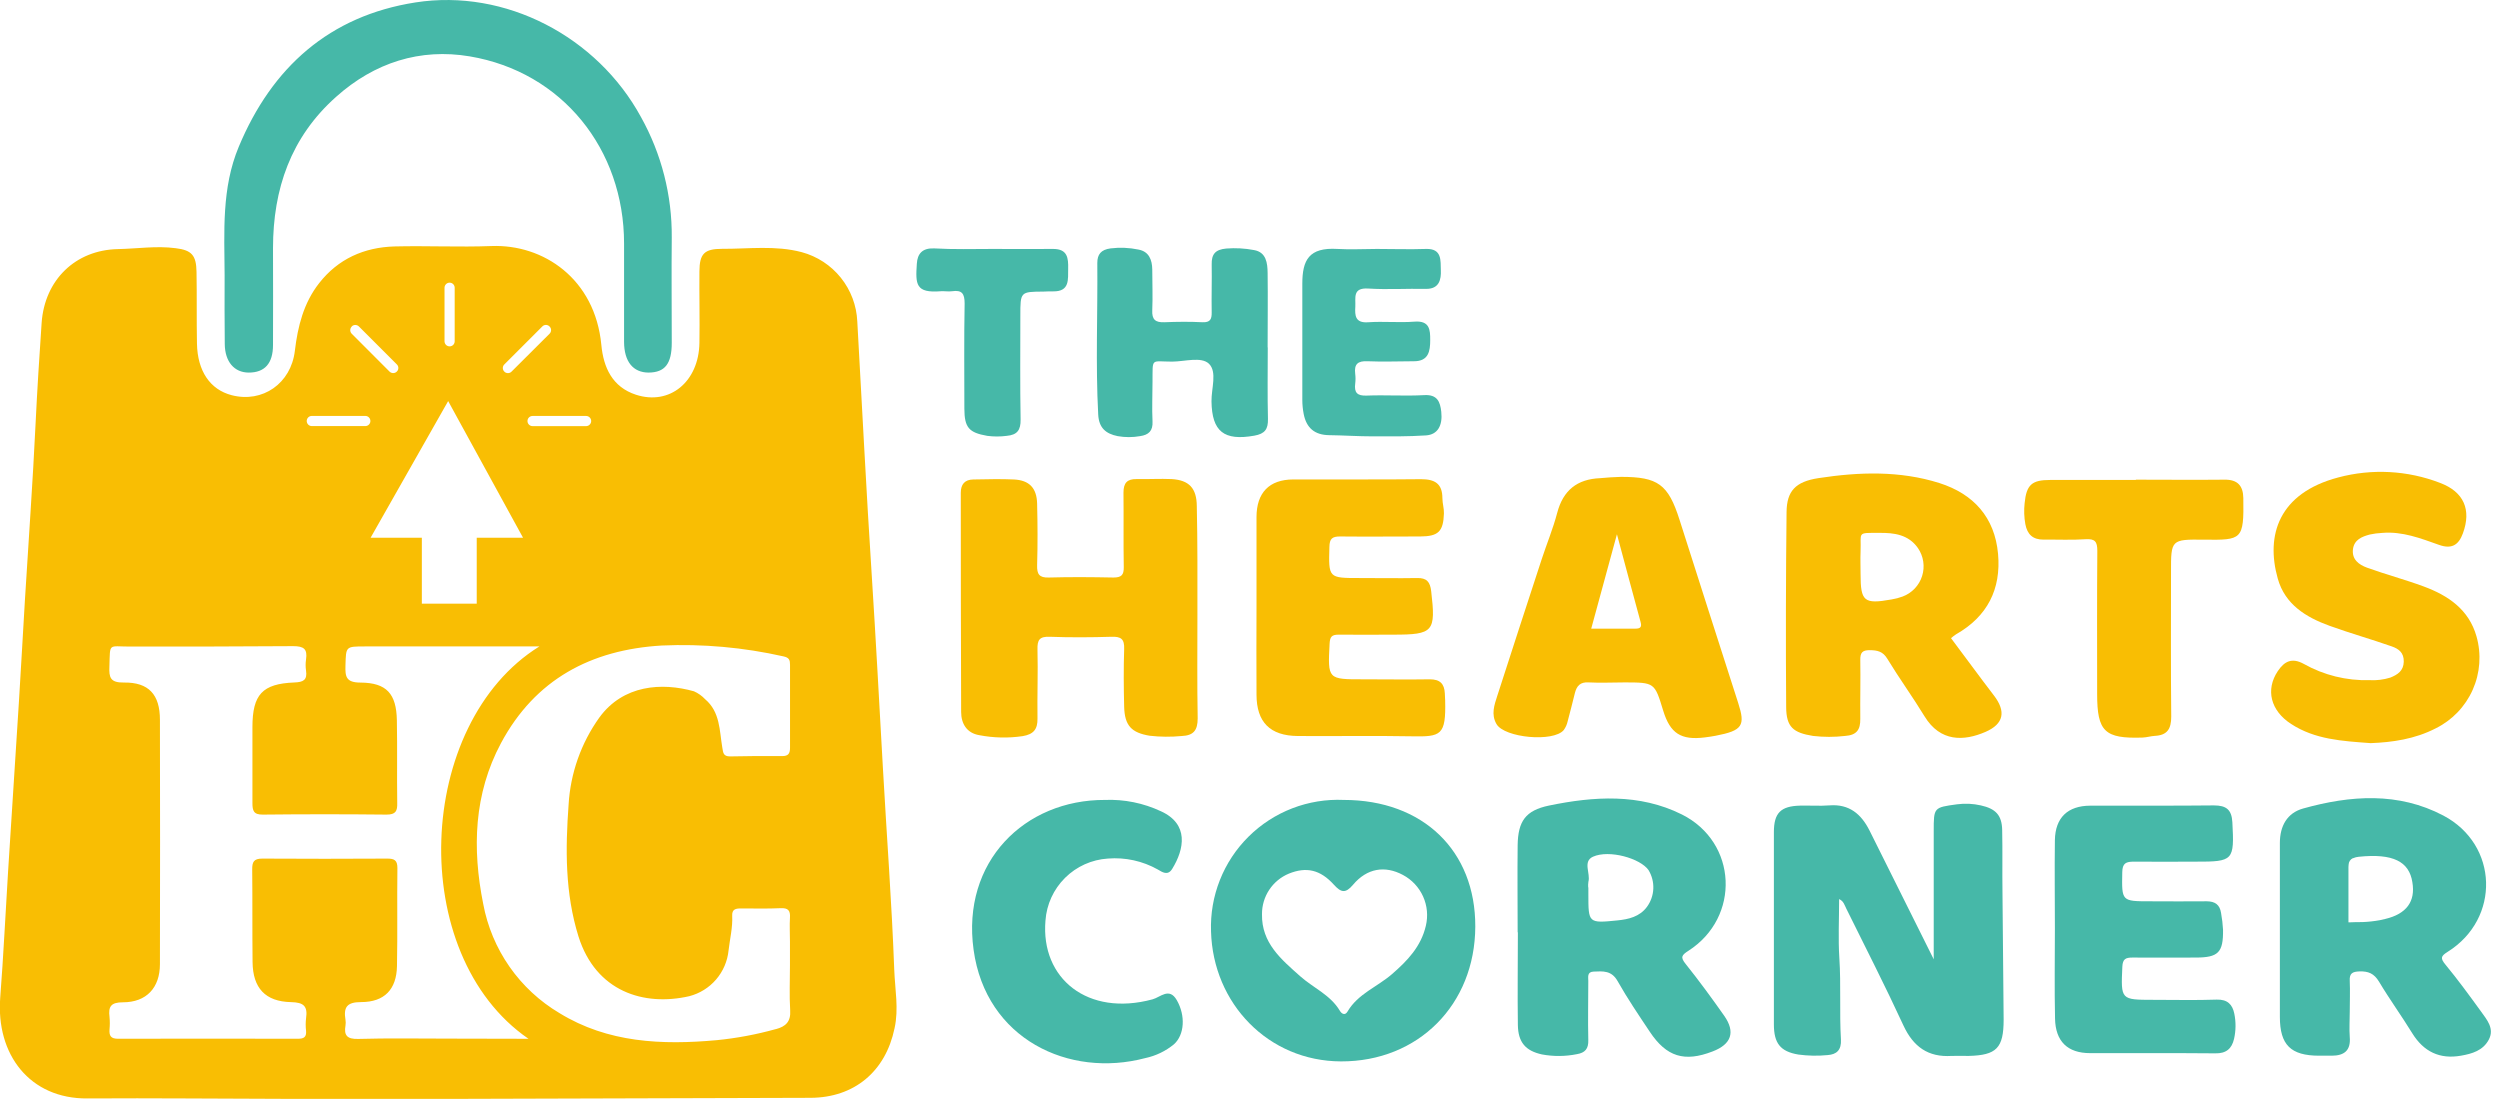
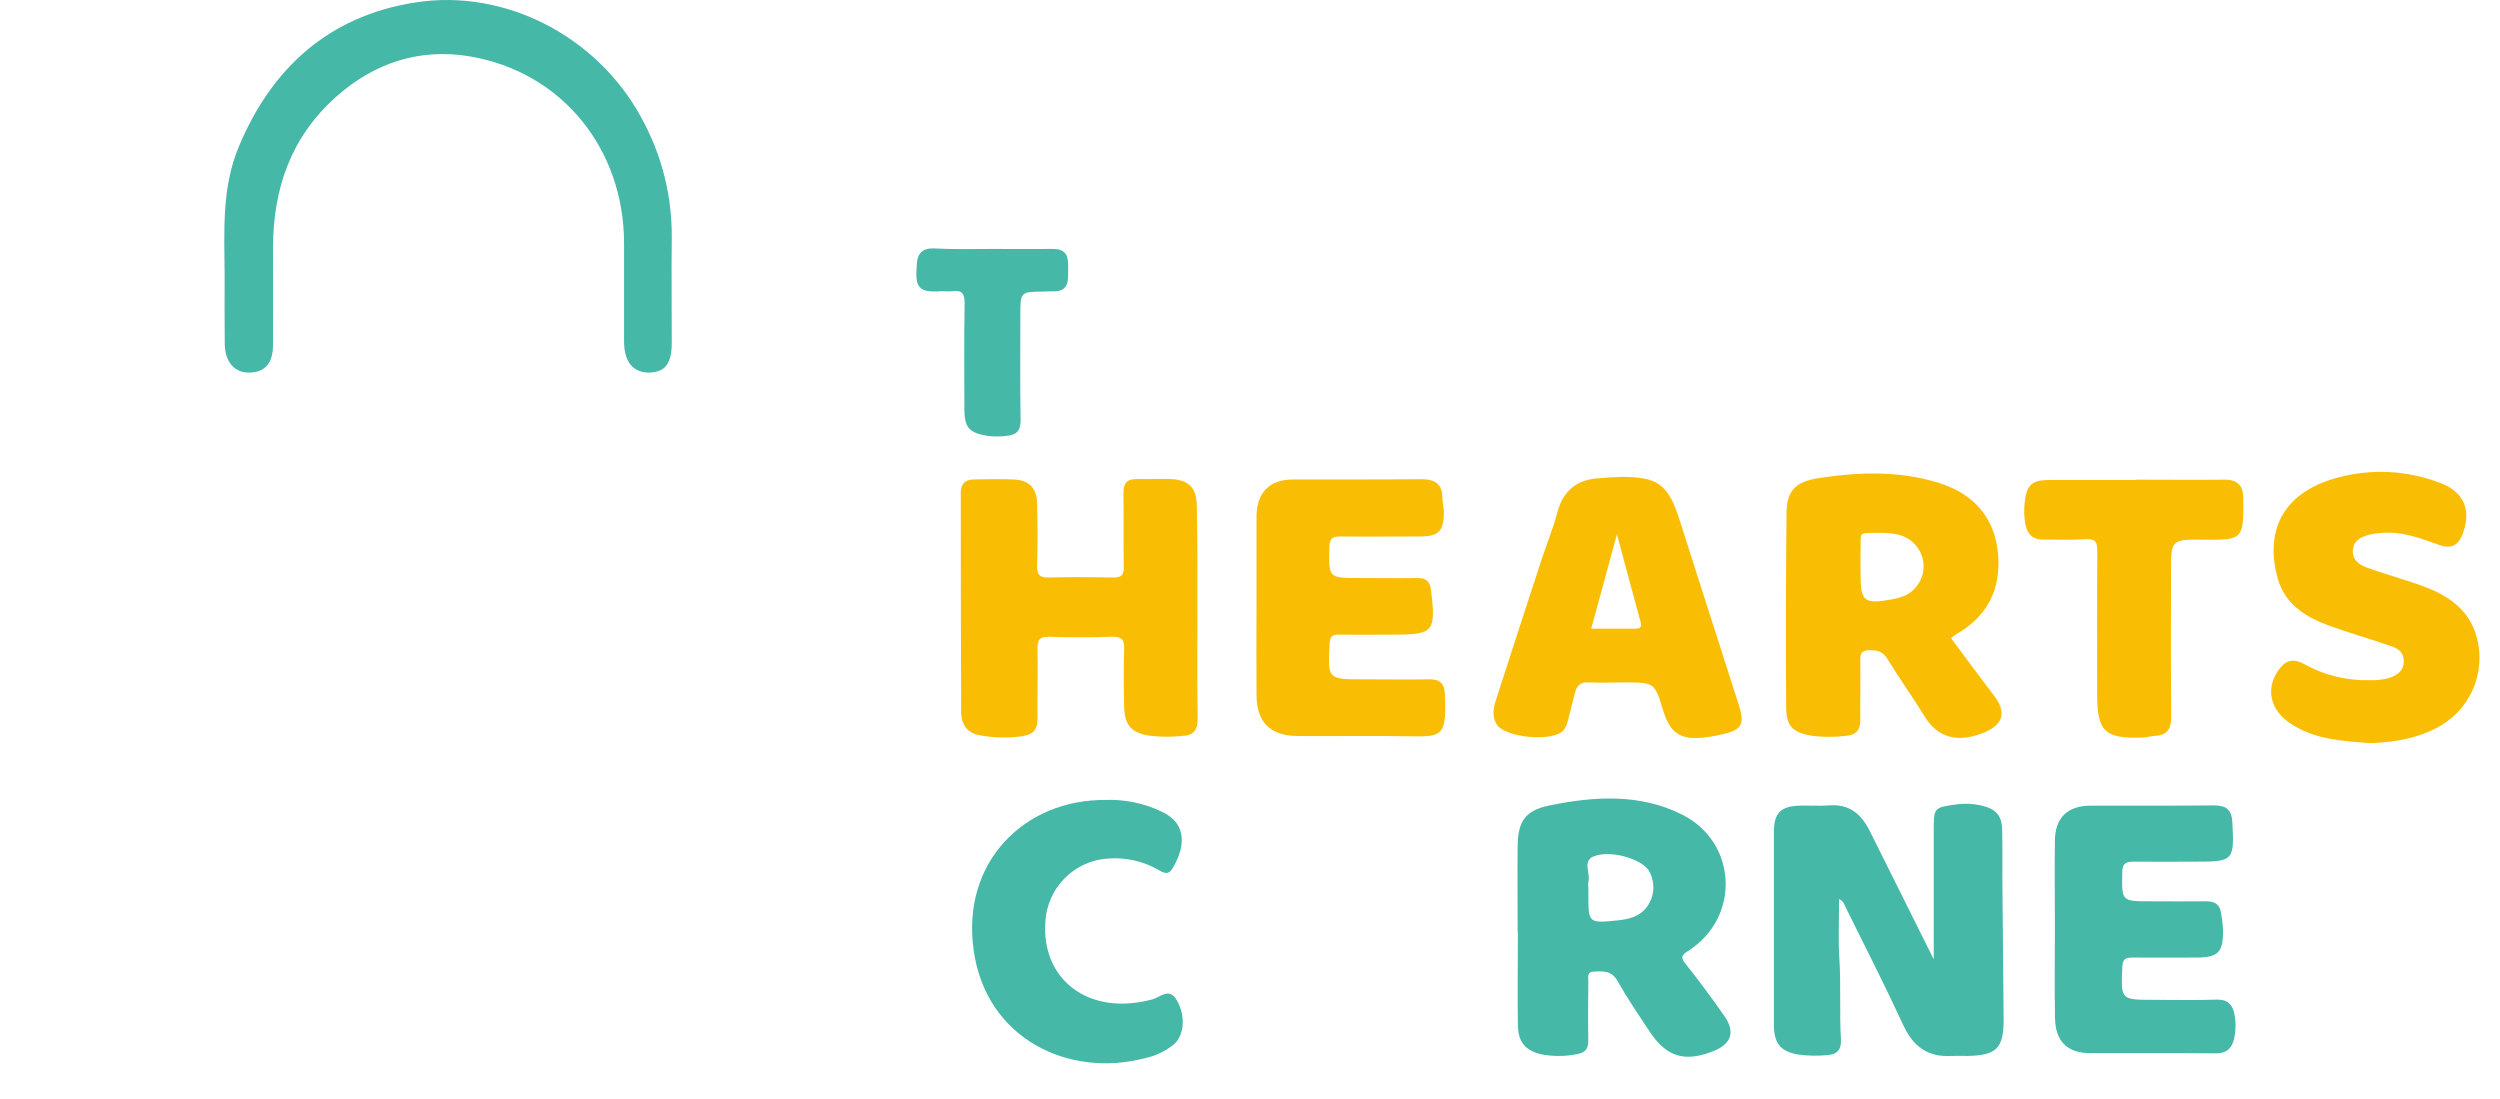
<svg xmlns="http://www.w3.org/2000/svg" fill="none" viewBox="0 0 182 80" height="80" width="182">
  <g clip-path="url(#clip0_136_25)">
    <path fill="#46B8A8" d="M16.352 20.042C16.334 16.87 16.123 13.699 17.381 10.687C19.799 4.891 23.987 1.155 30.245 0.177C36.801 -0.846 43.474 2.669 46.661 8.517C48.157 11.198 48.93 14.221 48.904 17.291C48.878 19.846 48.904 22.404 48.904 24.954C48.904 26.49 48.405 27.111 47.226 27.124C46.09 27.124 45.437 26.331 45.432 24.886C45.432 22.507 45.432 20.113 45.432 17.729C45.432 10.858 40.924 5.238 34.198 4.104C30.583 3.494 27.259 4.556 24.476 7.043C21.165 9.986 19.878 13.76 19.875 18.068C19.875 20.417 19.891 22.766 19.875 25.115C19.875 26.474 19.259 27.124 18.11 27.124C17.053 27.124 16.376 26.331 16.363 25.049C16.339 23.382 16.352 21.712 16.352 20.042Z" />
    <path fill="#46B8A8" d="M133.888 65.452C133.888 66.927 133.814 68.341 133.904 69.744C134.034 71.721 133.904 73.708 134.02 75.671C134.065 76.446 133.703 76.763 133.056 76.81C132.344 76.88 131.627 76.867 130.918 76.771C129.597 76.549 129.142 75.938 129.139 74.585C129.139 69.917 129.139 65.248 129.139 60.579C129.139 59.184 129.634 58.687 131.04 58.65C131.756 58.632 132.474 58.687 133.188 58.632C134.62 58.521 135.492 59.258 136.095 60.45C137.68 63.621 139.266 66.808 140.775 69.837C140.775 66.816 140.775 63.655 140.775 60.495C140.775 58.78 140.775 58.785 142.477 58.553C143.051 58.477 143.635 58.504 144.2 58.632C145.283 58.872 145.738 59.34 145.759 60.431C145.791 61.93 145.759 63.428 145.78 64.924C145.804 68.026 145.843 71.126 145.865 74.228C145.865 76.298 145.352 76.824 143.307 76.871C142.897 76.871 142.487 76.858 142.078 76.871C140.368 76.98 139.287 76.203 138.568 74.651C137.247 71.784 135.804 68.967 134.404 66.134C134.282 65.899 134.229 65.614 133.888 65.452Z" />
    <path fill="#46B8A8" d="M110.485 67.876C110.485 65.762 110.461 63.648 110.485 61.533C110.512 59.789 111.053 59.002 112.766 58.645C116.035 57.971 119.346 57.752 122.438 59.292C126.492 61.319 126.721 66.774 122.916 69.218C122.422 69.535 122.316 69.683 122.721 70.183C123.698 71.404 124.623 72.669 125.522 73.948C126.354 75.132 126.05 76.023 124.673 76.546C122.625 77.339 121.32 76.935 120.11 75.119C119.298 73.903 118.477 72.691 117.758 71.419C117.322 70.645 116.701 70.701 116.011 70.732C115.525 70.756 115.63 71.131 115.628 71.414C115.628 72.846 115.593 74.279 115.628 75.711C115.649 76.359 115.39 76.644 114.793 76.744C113.956 76.912 113.095 76.918 112.256 76.763C111.051 76.499 110.52 75.872 110.501 74.62C110.469 72.371 110.501 70.127 110.501 67.87L110.485 67.876ZM115.633 64.604V65.106C115.633 67.199 115.633 67.22 117.747 67.006C118.558 66.924 119.364 66.742 119.898 66.02C120.179 65.636 120.34 65.178 120.361 64.703C120.382 64.227 120.262 63.757 120.017 63.349C119.423 62.487 117.147 61.84 115.971 62.368C115.205 62.715 115.8 63.581 115.636 64.189C115.615 64.326 115.61 64.466 115.62 64.604H115.633Z" />
-     <path fill="#46B8A8" d="M180.62 73.639C179.783 72.487 178.942 71.33 178.036 70.233C177.645 69.76 177.684 69.609 178.194 69.29C182.045 66.877 181.894 61.491 177.875 59.372C174.595 57.646 171.112 57.897 167.666 58.859C166.496 59.187 165.975 60.141 165.975 61.364C165.975 65.593 165.975 69.815 165.975 74.033C165.975 76.07 166.768 76.85 168.821 76.855C169.13 76.855 169.434 76.855 169.741 76.855C170.65 76.855 171.147 76.488 171.062 75.497C171.017 74.889 171.062 74.276 171.062 73.66C171.062 72.91 171.094 72.159 171.062 71.414C171.028 70.854 171.263 70.735 171.77 70.719C172.415 70.698 172.827 70.867 173.189 71.459C173.953 72.741 174.836 73.954 175.615 75.225C176.448 76.567 177.613 77.125 179.154 76.855C179.96 76.715 180.766 76.485 181.188 75.679C181.611 74.873 181.043 74.234 180.62 73.639ZM173.644 66.9L173.261 66.988C172.837 67.065 172.409 67.112 171.979 67.128C171.675 67.128 171.371 67.128 171.07 67.146H170.967V63.114C170.966 63.055 170.97 62.997 170.98 62.939C170.983 62.842 171.013 62.748 171.066 62.667C171.119 62.586 171.194 62.521 171.281 62.479H171.302C171.43 62.422 171.567 62.386 171.707 62.374C174.233 62.109 175.388 62.733 175.62 64.224C175.861 65.635 175.182 66.538 173.644 66.9Z" />
-     <path fill="#46B8A8" d="M97.822 58.235C103.593 58.235 107.422 61.935 107.401 67.461C107.378 73.142 103.247 77.286 97.624 77.27C92.338 77.254 88.306 73.061 88.163 67.807C88.117 66.53 88.336 65.258 88.807 64.07C89.277 62.882 89.988 61.805 90.896 60.906C91.803 60.006 92.887 59.305 94.079 58.845C95.271 58.386 96.546 58.178 97.822 58.235ZM91.873 66.557C91.836 68.65 93.271 69.839 94.648 71.065C95.602 71.916 96.852 72.424 97.542 73.586C97.677 73.816 97.922 73.946 98.099 73.642C98.858 72.347 100.274 71.84 101.339 70.915C102.46 69.942 103.453 68.906 103.802 67.397C103.973 66.683 103.903 65.933 103.601 65.263C103.3 64.594 102.785 64.043 102.137 63.698C100.829 62.995 99.518 63.201 98.501 64.411C97.951 65.061 97.629 64.979 97.111 64.411C96.109 63.301 95.095 63.09 93.829 63.6C93.246 63.842 92.749 64.252 92.401 64.777C92.052 65.303 91.869 65.921 91.873 66.552V66.557Z" />
    <path fill="#46B8A8" d="M149.596 67.603C149.596 65.455 149.567 63.307 149.596 61.158C149.625 59.52 150.534 58.661 152.167 58.653C155.167 58.64 158.169 58.669 161.171 58.634C162.067 58.634 162.466 58.936 162.516 59.861C162.664 62.643 162.6 62.736 159.849 62.728C158.348 62.728 156.847 62.746 155.357 62.728C154.781 62.728 154.511 62.826 154.501 63.499C154.464 65.614 154.432 65.614 156.546 65.614C157.91 65.614 159.273 65.632 160.637 65.614C161.258 65.614 161.604 65.862 161.694 66.47C161.768 66.871 161.815 67.278 161.837 67.685C161.86 69.345 161.493 69.71 159.844 69.71C158.309 69.71 156.773 69.725 155.241 69.71C154.739 69.71 154.532 69.818 154.506 70.381C154.4 72.788 154.379 72.786 156.773 72.788C158.309 72.788 159.844 72.825 161.377 72.772C162.17 72.746 162.526 73.14 162.658 73.798C162.782 74.402 162.775 75.025 162.64 75.626C162.476 76.345 162.064 76.702 161.268 76.683C158.232 76.652 155.19 76.683 152.159 76.668C150.524 76.668 149.638 75.817 149.607 74.157C149.559 71.977 149.596 69.786 149.596 67.603Z" />
    <path fill="#46B8A8" d="M80.441 58.235C81.846 58.18 83.243 58.463 84.516 59.06C86.559 59.987 86.231 61.803 85.338 63.251C85.018 63.78 84.609 63.489 84.281 63.296C83.178 62.678 81.916 62.402 80.655 62.503C79.48 62.578 78.371 63.077 77.536 63.907C76.7 64.737 76.193 65.842 76.11 67.017C75.751 71.245 79.197 74.028 83.908 72.751C84.484 72.595 85.119 71.855 85.671 72.812C86.319 73.941 86.234 75.333 85.465 76.023C84.858 76.522 84.141 76.867 83.372 77.03C77.823 78.499 71.773 75.648 70.878 69.149C69.987 62.728 74.598 58.212 80.441 58.235Z" />
    <path fill="#F9BE03" d="M142.033 46.457C143.09 47.858 144.097 49.251 145.148 50.619C146.052 51.79 145.886 52.699 144.541 53.283C142.984 53.957 141.259 54.039 140.104 52.144C139.237 50.722 138.254 49.369 137.392 47.95C137.07 47.422 136.671 47.337 136.124 47.332C135.577 47.327 135.421 47.514 135.429 48.043C135.455 49.472 135.413 50.905 135.429 52.334C135.442 53.127 135.165 53.518 134.324 53.576C133.549 53.666 132.766 53.666 131.991 53.576C130.548 53.344 130.043 52.934 130.033 51.478C129.999 46.739 130.009 42.002 130.062 37.266C130.08 35.76 130.699 35.062 132.395 34.806C135.336 34.357 138.304 34.256 141.185 35.165C143.676 35.958 145.217 37.663 145.458 40.318C145.69 42.89 144.681 44.885 142.397 46.18C142.271 46.266 142.15 46.359 142.033 46.457ZM136.811 38.794C135.141 38.794 135.508 38.712 135.45 40.155C135.426 40.699 135.45 41.243 135.45 41.788C135.45 43.788 135.696 44 137.715 43.638C137.985 43.594 138.251 43.524 138.508 43.429C138.843 43.304 139.145 43.105 139.391 42.846C139.638 42.587 139.822 42.276 139.929 41.935C140.037 41.594 140.065 41.233 140.012 40.88C139.959 40.526 139.826 40.19 139.623 39.896C138.938 38.918 137.894 38.78 136.811 38.794Z" />
    <path fill="#F9BE03" d="M87.172 44.732C87.172 47.255 87.146 49.776 87.191 52.297C87.191 53.167 86.889 53.547 86.03 53.582C85.251 53.657 84.467 53.65 83.689 53.561C82.368 53.339 81.874 52.826 81.839 51.447C81.805 50.067 81.792 48.651 81.839 47.255C81.868 46.515 81.609 46.333 80.909 46.357C79.411 46.404 77.91 46.412 76.417 46.357C75.669 46.328 75.51 46.592 75.529 47.284C75.571 48.955 75.505 50.625 75.529 52.305C75.544 53.098 75.238 53.46 74.442 53.592C73.396 53.745 72.331 53.721 71.293 53.521C70.376 53.368 69.971 52.678 69.971 51.827C69.945 46.513 69.953 41.196 69.945 35.882C69.945 35.252 70.236 34.917 70.856 34.906C71.845 34.891 72.833 34.859 73.819 34.906C74.934 34.962 75.473 35.527 75.502 36.658C75.539 38.157 75.547 39.658 75.502 41.151C75.486 41.793 75.648 42.065 76.35 42.044C77.918 41.999 79.487 42.012 81.054 42.044C81.636 42.044 81.821 41.864 81.81 41.283C81.778 39.478 81.81 37.67 81.789 35.866C81.789 35.16 82.053 34.867 82.743 34.877C83.594 34.893 84.448 34.84 85.296 34.877C86.57 34.954 87.117 35.543 87.127 36.846C87.185 39.473 87.172 42.115 87.172 44.732Z" />
    <path fill="#F9BE03" d="M118.009 34.716C120.696 34.716 121.444 35.245 122.271 37.845C123.698 42.29 125.104 46.743 126.542 51.182C127.07 52.818 126.867 53.185 124.906 53.561C124.642 53.611 124.377 53.651 124.1 53.685C122.374 53.899 121.587 53.389 121.082 51.74C120.458 49.689 120.458 49.687 118.294 49.679C117.409 49.679 116.521 49.726 115.652 49.679C115.036 49.636 114.785 49.943 114.655 50.442C114.478 51.129 114.317 51.822 114.127 52.506C114.077 52.738 113.98 52.956 113.841 53.148C113.091 54.047 109.531 53.719 108.945 52.712C108.538 52.012 108.786 51.325 109.005 50.648C110.075 47.333 111.152 44.019 112.237 40.707C112.605 39.581 113.064 38.482 113.363 37.34C113.794 35.694 114.816 34.88 116.487 34.811C116.989 34.761 117.499 34.732 118.009 34.716ZM115.844 45.765C116.965 45.765 118.014 45.765 119.063 45.765C119.428 45.765 119.536 45.643 119.433 45.273C118.873 43.231 118.329 41.185 117.713 38.894C117.06 41.291 116.465 43.476 115.844 45.754V45.765Z" />
    <path fill="#F9BE03" d="M172.587 54.1C170.499 53.949 168.528 53.835 166.797 52.707C165.301 51.74 164.915 50.215 165.824 48.857C166.3 48.146 166.847 47.858 167.708 48.328C169.171 49.153 170.83 49.563 172.507 49.515C173.017 49.544 173.527 49.481 174.014 49.33C174.542 49.118 174.978 48.841 174.994 48.172C175.01 47.504 174.611 47.229 174.117 47.057C172.616 46.529 171.086 46.1 169.593 45.559C167.88 44.938 166.35 44.008 165.822 42.123C164.928 38.952 165.898 35.9 170.224 34.758C172.675 34.103 175.27 34.242 177.637 35.155C179.37 35.807 179.931 37.108 179.299 38.828C178.982 39.695 178.469 39.988 177.565 39.668C176.226 39.193 174.888 38.669 173.419 38.796C173.114 38.81 172.811 38.85 172.513 38.915C171.942 39.069 171.39 39.291 171.297 39.972C171.197 40.733 171.736 41.111 172.312 41.323C173.678 41.819 175.089 42.192 176.453 42.697C178.234 43.357 179.735 44.372 180.29 46.333C180.655 47.622 180.556 48.997 180.011 50.221C179.467 51.444 178.511 52.438 177.309 53.029C175.79 53.809 174.156 54.041 172.587 54.1Z" />
    <path fill="#F9BE03" d="M91.474 44.089C91.474 41.941 91.474 39.795 91.474 37.647C91.474 35.868 92.399 34.912 94.143 34.904C97.246 34.891 100.348 34.922 103.451 34.885C104.463 34.885 105.004 35.21 105.007 36.27C105.007 36.64 105.131 37.013 105.118 37.383C105.073 38.704 104.706 39.05 103.384 39.055C101.442 39.055 99.497 39.076 97.555 39.055C96.981 39.055 96.796 39.217 96.781 39.803C96.72 42.081 96.699 42.081 98.974 42.081C100.372 42.081 101.77 42.105 103.168 42.081C103.868 42.065 104.111 42.364 104.19 43.032C104.534 45.987 104.37 46.203 101.437 46.203C100.116 46.203 98.778 46.219 97.449 46.203C96.96 46.203 96.823 46.352 96.796 46.84C96.659 49.465 96.643 49.459 99.286 49.454C100.887 49.454 102.491 49.48 104.093 49.454C104.833 49.454 105.15 49.779 105.184 50.479C105.184 50.648 105.205 50.82 105.208 50.989C105.271 53.539 104.915 53.645 102.771 53.603C100.01 53.55 97.246 53.603 94.484 53.582C92.455 53.566 91.477 52.57 91.474 50.572C91.464 48.4 91.464 46.239 91.474 44.089Z" />
-     <path fill="#F9BE03" d="M155.492 34.92C157.637 34.92 159.786 34.943 161.932 34.92C162.899 34.904 163.298 35.361 163.314 36.259C163.361 39.306 163.219 39.319 160.457 39.288C158.047 39.259 158.047 39.288 158.05 41.648C158.05 45.157 158.029 48.664 158.066 52.173C158.066 53.064 157.778 53.524 156.876 53.571C156.572 53.587 156.274 53.687 155.97 53.695C153.216 53.785 152.672 53.257 152.672 50.524C152.672 47.049 152.656 43.577 152.685 40.102C152.685 39.438 152.524 39.211 151.832 39.256C150.814 39.325 149.789 39.272 148.766 39.285C147.992 39.285 147.588 38.91 147.445 38.159C147.355 37.657 147.337 37.145 147.392 36.637C147.524 35.282 147.921 34.941 149.258 34.941H155.492V34.92Z" />
-     <path fill="#46B8A8" d="M92.293 25.279C92.293 27.018 92.264 28.757 92.307 30.493C92.325 31.246 92.087 31.579 91.313 31.717C89.109 32.108 88.229 31.418 88.197 29.222C88.181 28.284 88.626 27.071 88.007 26.476C87.447 25.948 86.252 26.32 85.341 26.326C83.755 26.326 83.922 26.006 83.903 27.803C83.903 28.757 83.856 29.716 83.903 30.668C83.943 31.37 83.623 31.661 82.994 31.751C82.457 31.846 81.906 31.846 81.369 31.751C80.505 31.577 80 31.154 79.95 30.181C79.754 26.5 79.918 22.822 79.884 19.14C79.884 18.525 80.148 18.176 80.848 18.083C81.524 18 82.209 18.029 82.875 18.168C83.647 18.308 83.874 18.916 83.885 19.616C83.885 20.605 83.927 21.596 83.885 22.584C83.85 23.268 84.117 23.485 84.77 23.459C85.689 23.422 86.62 23.411 87.531 23.459C88.108 23.485 88.219 23.236 88.211 22.74C88.189 21.58 88.232 20.419 88.211 19.262C88.192 18.501 88.475 18.168 89.268 18.094C89.945 18.04 90.627 18.078 91.294 18.205C92.185 18.361 92.275 19.151 92.283 19.88C92.307 21.688 92.283 23.495 92.283 25.303L92.293 25.279Z" />
-     <path fill="#46B8A8" d="M100.232 18.123C101.424 18.123 102.61 18.165 103.807 18.123C105.004 18.081 104.864 19 104.893 19.669C104.923 20.338 104.785 21.051 103.797 21.03C102.401 21.003 101.001 21.093 99.608 21.006C98.443 20.932 98.704 21.691 98.667 22.328C98.63 22.964 98.652 23.53 99.6 23.461C100.718 23.382 101.852 23.503 102.97 23.416C104.087 23.329 104.122 24.014 104.119 24.759C104.119 25.552 104.008 26.299 102.941 26.299C101.817 26.299 100.692 26.35 99.571 26.299C98.844 26.262 98.572 26.508 98.659 27.214C98.689 27.451 98.689 27.69 98.659 27.927C98.578 28.572 98.792 28.828 99.492 28.799C100.887 28.744 102.288 28.844 103.68 28.765C104.64 28.709 104.843 29.248 104.925 29.98C105.034 30.979 104.661 31.643 103.81 31.698C102.52 31.783 101.225 31.77 99.931 31.767C98.874 31.767 97.817 31.693 96.76 31.68C95.702 31.666 95.108 31.151 94.91 30.144C94.844 29.812 94.811 29.474 94.809 29.135C94.809 26.307 94.809 23.48 94.809 20.655C94.809 18.934 95.287 17.996 97.37 18.123C98.319 18.181 99.275 18.123 100.229 18.123H100.232Z" />
+     <path fill="#F9BE03" d="M155.492 34.92C157.637 34.92 159.786 34.943 161.932 34.92C162.899 34.904 163.298 35.361 163.314 36.259C163.361 39.306 163.219 39.319 160.457 39.288C158.047 39.259 158.047 39.288 158.05 41.648C158.05 45.157 158.029 48.664 158.066 52.173C158.066 53.064 157.778 53.524 156.876 53.571C156.572 53.587 156.274 53.687 155.97 53.695C153.216 53.785 152.672 53.257 152.672 50.524C152.672 47.049 152.656 43.577 152.685 40.102C152.685 39.438 152.524 39.211 151.832 39.256C150.814 39.325 149.789 39.272 148.766 39.285C147.992 39.285 147.588 38.91 147.445 38.159C147.355 37.657 147.337 37.145 147.392 36.637C147.524 35.282 147.921 34.941 149.258 34.941H155.492V34.92" />
    <path fill="#46B8A8" d="M72.278 18.123C73.742 18.123 75.206 18.139 76.67 18.123C77.727 18.123 77.778 18.794 77.762 19.566C77.746 20.338 77.891 21.228 76.673 21.212C76.435 21.212 76.195 21.212 75.957 21.228C74.281 21.239 74.281 21.239 74.281 22.978C74.281 25.496 74.255 28.017 74.3 30.535C74.313 31.31 74.057 31.661 73.29 31.73C72.819 31.792 72.342 31.792 71.871 31.73C70.537 31.495 70.212 31.13 70.206 29.756C70.206 27.203 70.177 24.648 70.225 22.092C70.225 21.36 70.021 21.101 69.311 21.202C69.046 21.239 68.766 21.186 68.497 21.202C66.647 21.352 66.647 20.7 66.745 19.201C66.79 18.464 67.151 18.052 67.997 18.083C69.416 18.165 70.846 18.126 72.278 18.123Z" />
-     <path fill="#F9BE03" d="M65.101 70.598C64.921 65.698 64.549 60.82 64.276 55.918C64.012 51.261 63.766 46.608 63.468 41.957C63.066 35.776 62.76 29.589 62.411 23.403C62.36 22.241 61.94 21.125 61.212 20.217C60.484 19.31 59.486 18.658 58.362 18.356C56.454 17.851 54.499 18.123 52.564 18.115C51.272 18.115 50.926 18.475 50.918 19.759C50.902 21.5 50.947 23.239 50.918 24.975C50.868 27.8 48.748 29.534 46.296 28.736C44.578 28.173 43.934 26.759 43.778 25.113C43.32 20.287 39.549 17.769 35.781 17.912C33.434 18.002 31.075 17.883 28.728 17.941C26.511 18.002 24.613 18.845 23.229 20.62C22.105 22.055 21.677 23.76 21.466 25.538C21.186 27.917 19.114 29.354 16.865 28.77C15.298 28.363 14.376 27.018 14.339 25.01C14.305 23.274 14.339 21.535 14.307 19.796C14.289 18.58 13.956 18.21 12.782 18.068C11.387 17.885 9.992 18.105 8.596 18.134C5.473 18.194 3.248 20.398 3.031 23.501C2.862 25.945 2.709 28.387 2.59 30.839C2.386 35.12 2.077 39.396 1.815 43.675C1.667 46.124 1.535 48.569 1.382 51.016C1.118 55.157 0.854 59.298 0.589 63.436C0.396 66.491 0.256 69.551 0.018 72.603C-0.309 76.768 2.172 80.003 6.361 79.966C11.199 79.934 16.038 79.989 20.877 79.997C24.724 79.997 28.573 79.997 32.422 79.997H33.445C41.97 79.976 50.494 79.951 59.018 79.921C62.189 79.907 64.469 78.007 65.122 74.863C65.439 73.446 65.154 72.025 65.101 70.598ZM42.668 30.282C42.766 30.282 42.86 30.321 42.929 30.39C42.999 30.459 43.038 30.554 43.038 30.652C43.038 30.75 42.999 30.844 42.929 30.913C42.86 30.983 42.766 31.022 42.668 31.022H38.77C38.672 31.022 38.578 30.983 38.508 30.913C38.439 30.844 38.4 30.75 38.4 30.652C38.4 30.554 38.439 30.459 38.508 30.39C38.578 30.321 38.672 30.282 38.77 30.282H42.668ZM36.722 26.524L39.478 23.768C39.512 23.732 39.553 23.703 39.599 23.684C39.644 23.664 39.693 23.654 39.742 23.654C39.792 23.654 39.841 23.664 39.886 23.684C39.931 23.703 39.972 23.732 40.007 23.768C40.042 23.802 40.07 23.843 40.09 23.888C40.109 23.934 40.119 23.983 40.119 24.032C40.119 24.081 40.109 24.13 40.09 24.175C40.07 24.221 40.042 24.262 40.007 24.296L37.242 27.052C37.208 27.088 37.167 27.116 37.121 27.135C37.076 27.154 37.027 27.163 36.978 27.163C36.929 27.163 36.88 27.154 36.835 27.135C36.789 27.116 36.748 27.088 36.714 27.052C36.679 27.018 36.651 26.977 36.633 26.931C36.614 26.886 36.605 26.837 36.605 26.788C36.605 26.738 36.616 26.689 36.636 26.644C36.656 26.598 36.685 26.558 36.722 26.524ZM32.361 20.948C32.361 20.85 32.401 20.756 32.47 20.686C32.539 20.617 32.633 20.578 32.731 20.578C32.83 20.578 32.924 20.617 32.993 20.686C33.062 20.756 33.101 20.85 33.101 20.948V24.846C33.101 24.944 33.062 25.038 32.993 25.108C32.924 25.177 32.83 25.216 32.731 25.216C32.633 25.216 32.539 25.177 32.47 25.108C32.401 25.038 32.361 24.944 32.361 24.846V20.948ZM32.626 29.198L38.078 39.148H34.706V43.949H30.71V39.148H26.979L32.626 29.198ZM25.602 23.768C25.636 23.733 25.677 23.704 25.723 23.685C25.768 23.666 25.817 23.657 25.866 23.657C25.965 23.658 26.06 23.698 26.13 23.768L28.886 26.524C28.922 26.558 28.951 26.599 28.97 26.645C28.99 26.69 29 26.739 29 26.788C29 26.838 28.99 26.887 28.97 26.932C28.951 26.977 28.922 27.018 28.886 27.052C28.816 27.122 28.721 27.161 28.622 27.161C28.523 27.16 28.429 27.121 28.358 27.052L25.604 24.294C25.57 24.259 25.543 24.218 25.524 24.173C25.506 24.128 25.497 24.079 25.498 24.03C25.498 23.982 25.509 23.933 25.529 23.889C25.548 23.844 25.577 23.804 25.612 23.77L25.602 23.768ZM22.695 30.279H26.595C26.644 30.279 26.692 30.289 26.737 30.307C26.782 30.326 26.823 30.353 26.857 30.387C26.891 30.422 26.919 30.463 26.937 30.508C26.956 30.552 26.965 30.601 26.965 30.649C26.965 30.698 26.956 30.746 26.937 30.791C26.919 30.836 26.891 30.876 26.857 30.911C26.823 30.945 26.782 30.972 26.737 30.991C26.692 31.009 26.644 31.019 26.595 31.019H22.7C22.602 31.019 22.508 30.98 22.439 30.911C22.369 30.841 22.33 30.747 22.33 30.649C22.33 30.551 22.369 30.457 22.439 30.387C22.508 30.318 22.602 30.279 22.7 30.279H22.695ZM32.626 75.611C30.446 75.611 28.26 75.571 26.08 75.634C25.287 75.656 25.023 75.394 25.152 74.654C25.173 74.519 25.173 74.382 25.152 74.247C25.004 73.349 25.229 72.95 26.286 72.952C27.991 72.952 28.865 72.025 28.9 70.341C28.947 67.963 28.9 65.571 28.931 63.185C28.931 62.614 28.694 62.506 28.197 62.506C25.163 62.522 22.119 62.527 19.093 62.506C18.472 62.506 18.356 62.752 18.361 63.299C18.385 65.55 18.361 67.791 18.387 70.048C18.408 71.921 19.31 72.918 21.191 72.955C22.119 72.973 22.409 73.259 22.282 74.128C22.245 74.433 22.245 74.742 22.282 75.048C22.32 75.507 22.113 75.624 21.683 75.621C17.317 75.611 12.952 75.611 8.588 75.621C8.06 75.621 7.941 75.397 7.973 74.942C8.002 74.637 8.002 74.33 7.973 74.025C7.875 73.267 8.089 72.968 8.945 72.968C10.663 72.968 11.641 71.911 11.643 70.193C11.657 64.26 11.657 58.328 11.643 52.398C11.643 50.564 10.827 49.665 9.022 49.689C8.012 49.705 7.93 49.306 7.965 48.503C8.023 46.761 7.864 47.073 9.468 47.07C13.432 47.07 17.378 47.07 21.334 47.039C22.127 47.039 22.391 47.25 22.28 48.008C22.239 48.278 22.239 48.553 22.28 48.822C22.38 49.507 22.082 49.66 21.432 49.684C19.093 49.776 18.382 50.564 18.377 52.926C18.377 54.776 18.377 56.608 18.377 58.449C18.377 59.01 18.451 59.311 19.138 59.303C22.133 59.27 25.134 59.27 28.141 59.303C28.815 59.303 28.934 59.039 28.918 58.46C28.889 56.449 28.931 54.438 28.892 52.43C28.855 50.511 28.149 49.705 26.249 49.692C25.192 49.692 25.123 49.264 25.15 48.442C25.192 47.06 25.15 47.06 26.582 47.06H39.267C30.226 52.67 29.537 69.477 38.474 75.624L32.626 75.611ZM56.481 74.918C55.073 75.31 53.635 75.58 52.181 75.724C48.193 76.086 44.253 75.92 40.728 73.753C39.29 72.9 38.051 71.75 37.094 70.38C36.137 69.009 35.484 67.45 35.178 65.806C34.37 61.776 34.494 57.799 36.473 54.097C38.958 49.457 43.024 47.3 48.17 46.994C51.149 46.862 54.132 47.129 57.041 47.786C57.461 47.874 57.514 48.064 57.514 48.4C57.514 50.408 57.514 52.419 57.514 54.43C57.514 54.85 57.395 55.048 56.938 55.043C55.677 55.027 54.411 55.043 53.154 55.067C52.651 55.067 52.649 54.803 52.585 54.43C52.374 53.188 52.432 51.835 51.336 50.905C51.105 50.659 50.827 50.462 50.519 50.326C48.193 49.671 45.374 49.845 43.632 52.237C42.302 54.097 41.526 56.296 41.394 58.579C41.159 61.803 41.13 65.016 42.115 68.18C43.379 72.186 46.872 73.28 50.175 72.524C50.937 72.328 51.62 71.903 52.133 71.306C52.645 70.709 52.962 69.969 53.04 69.186C53.135 68.349 53.346 67.524 53.304 66.676C53.278 66.179 53.569 66.134 53.957 66.134C54.911 66.134 55.868 66.161 56.819 66.116C57.371 66.089 57.546 66.277 57.509 66.808C57.474 67.384 57.509 67.968 57.509 68.544V70.286C57.509 71.374 57.458 72.469 57.525 73.555C57.58 74.376 57.2 74.731 56.486 74.921L56.481 74.918Z" />
  </g>
  <defs>
    <clipPath id="clip0_136_25">
      <rect fill="white" height="80" width="181.334" />
    </clipPath>
  </defs>
</svg>